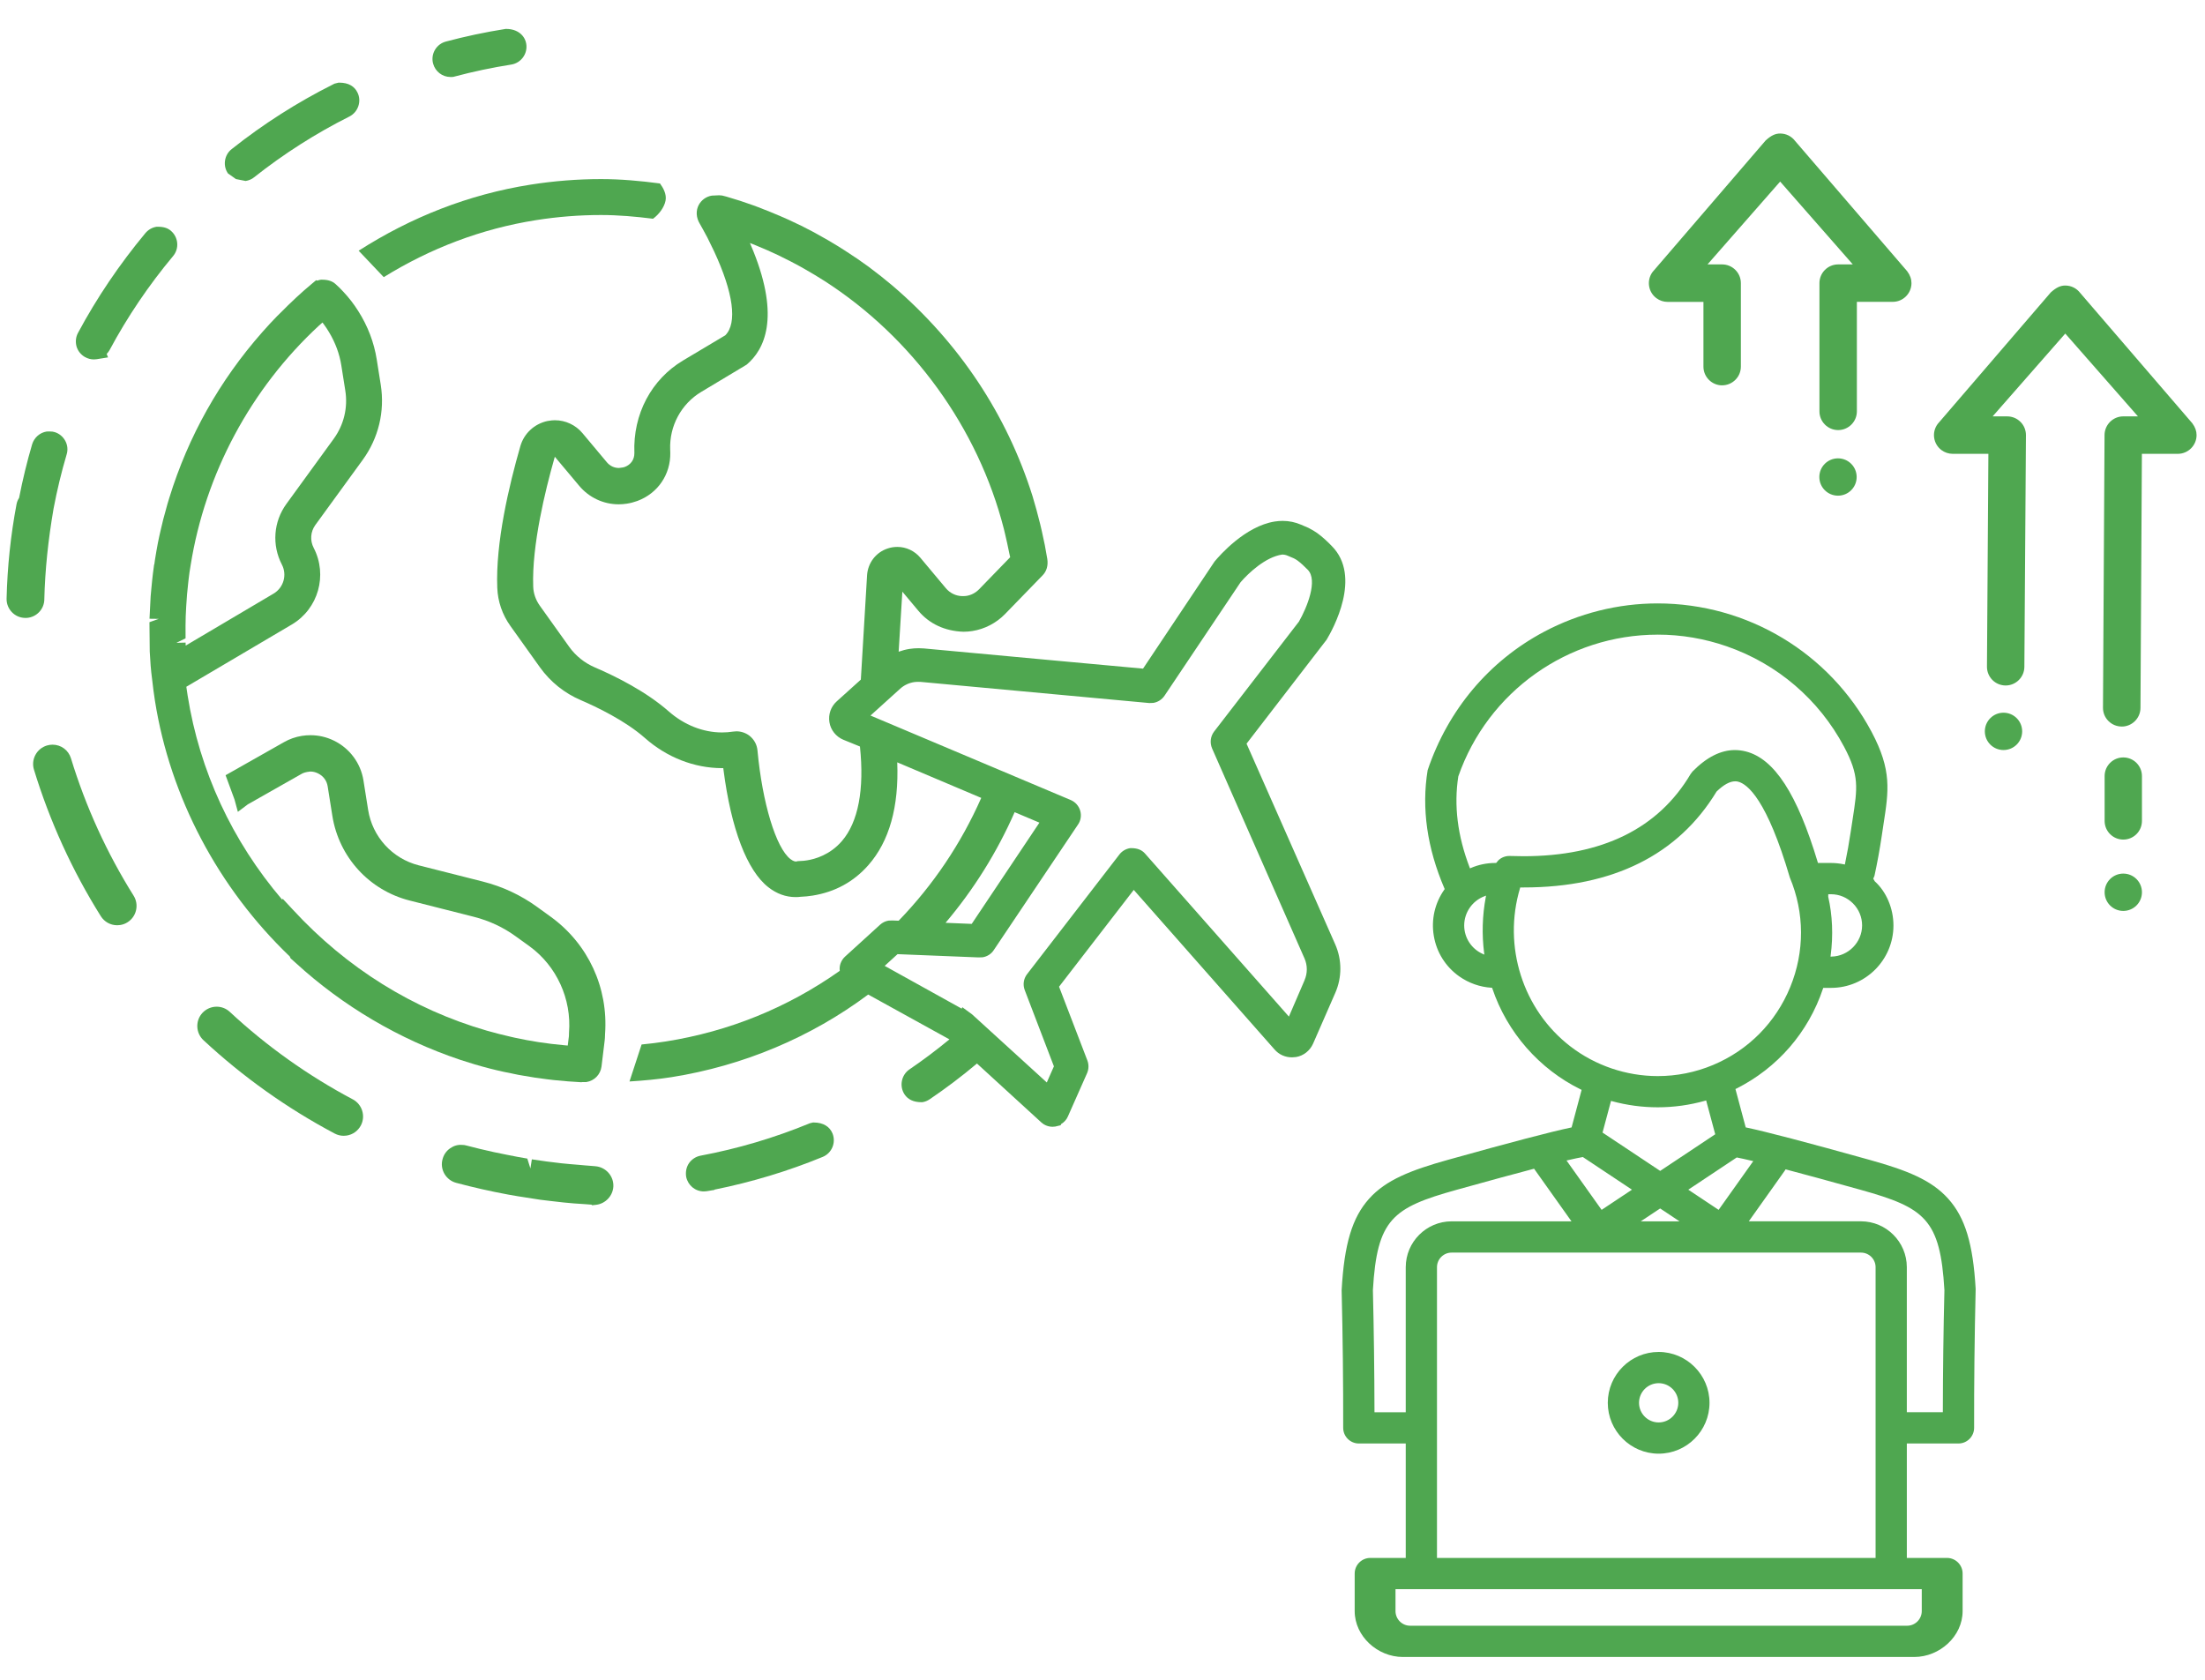
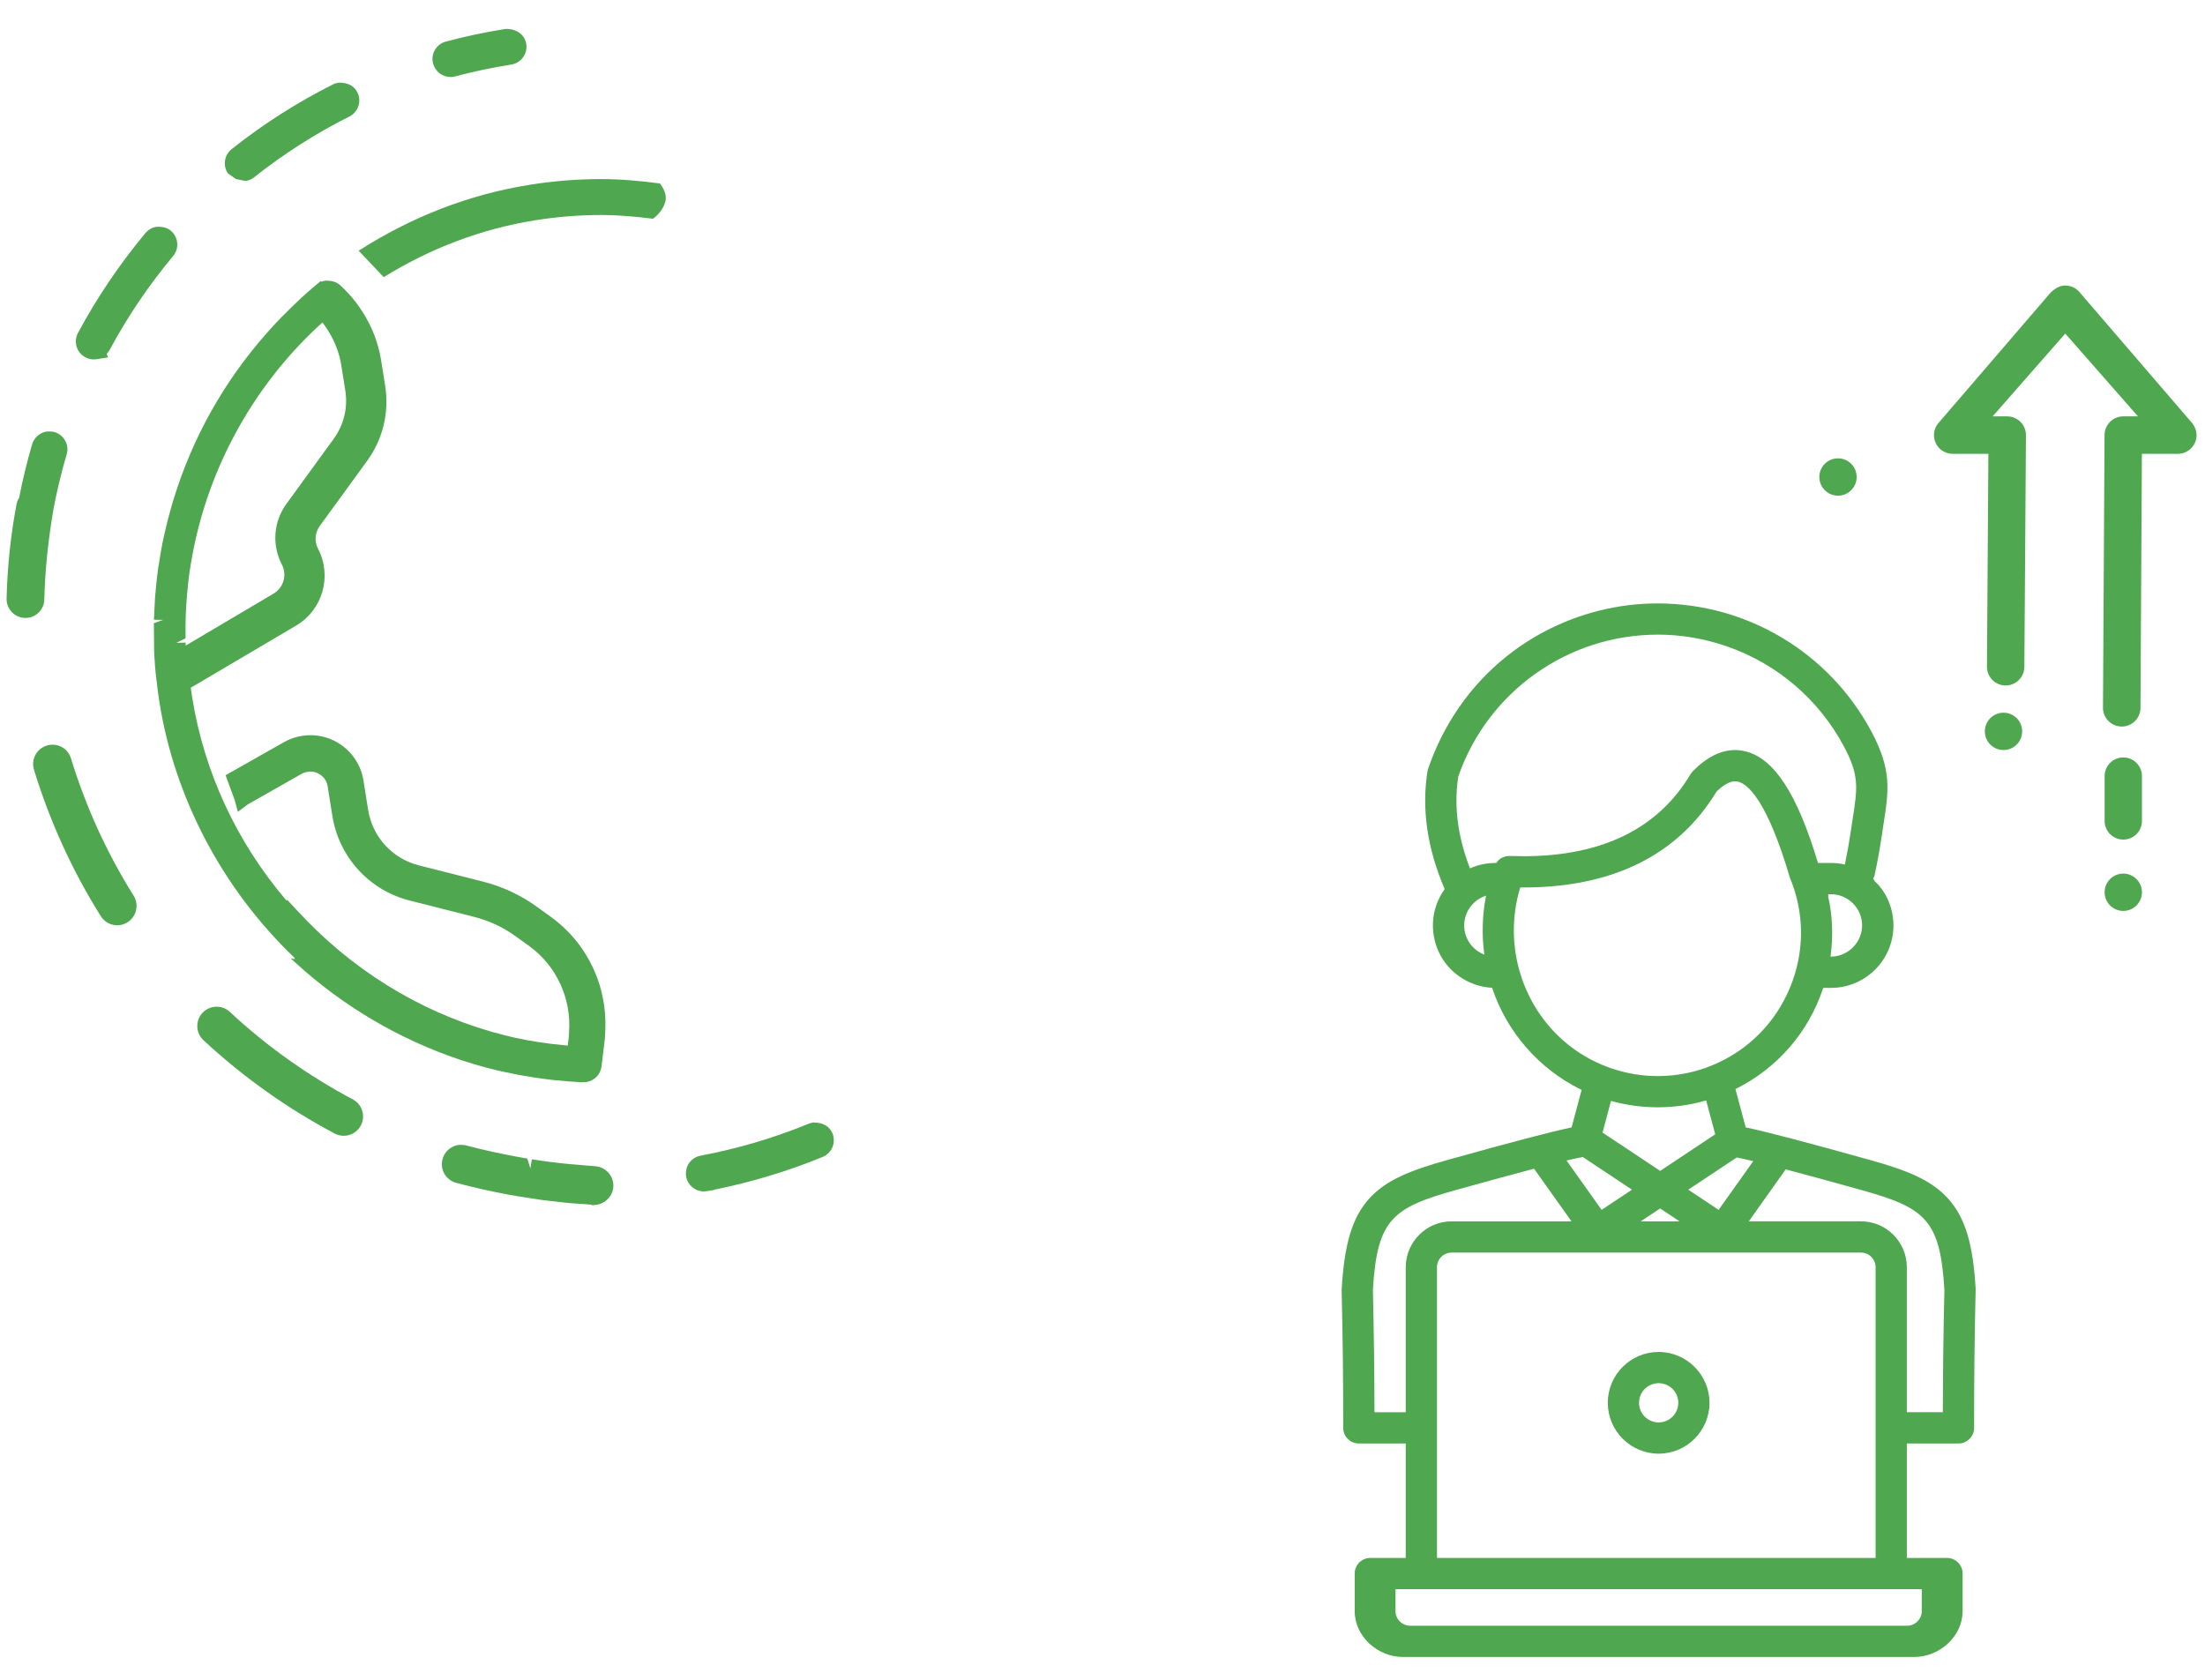
<svg xmlns="http://www.w3.org/2000/svg" id="a" viewBox="0 0 84 64">
  <path d="M53.441,63.131c-.962-.002-1.832-.785-1.834-1.747v-1.432c0-.328.267-.595.595-.595h1.35v-4.36h-1.787c-.329-.001-.596-.268-.596-.597.003-1.72-.016-3.482-.059-5.24.098-1.766.402-2.771,1.046-3.489s1.591-1.087,3.006-1.482c2.397-.669,3.93-1.072,4.687-1.23l.021-.004.382-1.431-.025-.012c-1.586-.776-2.818-2.182-3.378-3.857l-.008-.021-.021-.001c-.441-.027-.866-.177-1.23-.433-.518-.367-.862-.913-.968-1.539-.107-.625.037-1.255.404-1.773l.01-.015-.008-.018c-.663-1.544-.879-3.061-.642-4.51.776-2.305,2.346-4.165,4.43-5.272,1.332-.708,2.828-1.083,4.326-1.083,3.426,0,6.553,1.878,8.16,4.901.771,1.453.65,2.229.45,3.515l-.067.445c-.077.519-.171,1.03-.277,1.518l-.046.108.056.099c.439.395.713,1.029.713,1.685,0,1.311-1.066,2.377-2.377,2.377h-.297l-.008.022c-.559,1.674-1.736,3.031-3.313,3.821l-.024.012.391,1.461.021.004c.757.159,2.289.561,4.687,1.23,1.416.394,2.362.763,3.006,1.483.644.718.947,1.714,1.046,3.44-.043,1.805-.062,3.579-.059,5.289,0,.329-.267.597-.595.597h-1.968v4.36h1.53c.328,0,.595.267.595.595v1.432c-.001.962-.877,1.746-1.839,1.747h-19.485ZM53.162,61.384c.001.306.251.556.557.556h18.934c.306,0,.556-.25.557-.556v-.837h-20.048v.836ZM71.451,59.357v-11.077c0-.307-.25-.556-.556-.556h-15.597c-.306,0-.556.25-.556.556v11.077h16.709ZM74.013,53.806v-.032c.003-1.535.022-3.085.06-4.616-.158-2.706-.744-3.142-3.182-3.823-1.213-.338-2.139-.591-2.843-.776l-.026-.007-.027.046-1.374,1.934h4.274c.962.001,1.745.785,1.746,1.747v5.526h1.373ZM53.552,53.806v-5.526c.001-.962.784-1.746,1.746-1.747h4.568l-1.425-2.005-.022.006c-.715.188-1.669.447-2.937.8-2.437.68-3.023,1.115-3.181,3.82.037,1.534.057,3.084.06,4.619v.033h1.192ZM63.982,46.533l-.738-.491-.739.491h1.477ZM65.471,46.096l1.32-1.857-.048-.011c-.252-.06-.436-.101-.568-.126l-.013-.003-1.846,1.228,1.154.768ZM61.015,46.095l1.155-.768-1.871-1.244-.013.002c-.119.021-.298.058-.561.119l-.048.011,1.336,1.879ZM63.244,44.612l2.098-1.396-.346-1.289-.032.009c-.591.167-1.201.252-1.812.252-.59-0-1.178-.079-1.748-.235l-.032-.009-.323,1.207,2.196,1.46ZM57.907,33.836c-.666,2.213.104,4.637,1.918,6.032.948.73,2.13,1.131,3.327,1.131.725,0,1.435-.142,2.107-.423,1.341-.562,2.385-1.615,2.939-2.965.554-1.35.549-2.833-.013-4.175-.872-2.969-1.61-3.563-1.973-3.655-.035-.009-.071-.013-.108-.013-.206,0-.438.127-.711.39-1.46,2.409-3.944,3.654-7.346,3.654h-.134l-.007.024ZM69.646,34.164c.161.701.195,1.474.093,2.244l-.005.038.039-0c.64-.013,1.162-.544,1.164-1.184.001-.317-.122-.616-.346-.841-.224-.226-.521-.35-.839-.351l-.103-0-.003.095ZM56.557,34.144c-.465.172-.778.62-.778,1.115,0,.472.28.899.713,1.088l.055.024-.008-.059c-.091-.71-.07-1.427.062-2.131l.011-.058-.055.021ZM63.15,24.18c-3.419,0-6.472,2.171-7.596,5.402-.171,1.107-.032,2.255.433,3.471l.012.032.032-.014c.297-.128.61-.192.933-.192h.032l.029-.033c.096-.139.277-.234.472-.234.195.007.368.01.538.01,2.996,0,5.14-1.054,6.37-3.133l.071-.094c.542-.55,1.079-.818,1.616-.818.136,0,.274.018.412.052,1.089.275,1.961,1.618,2.745,4.227l.007.023h.495c.166,0,.333.018.497.052l.032.007.007-.033c.083-.399.157-.811.219-1.23l.069-.452c.189-1.219.259-1.674-.326-2.775-.955-1.796-2.539-3.153-4.46-3.821-.855-.297-1.743-.448-2.641-.448ZM63.187,55.385c-1.068,0-1.938-.87-1.938-1.938s.87-1.938,1.938-1.938c1.067.002,1.936.871,1.937,1.938,0,1.069-.869,1.938-1.937,1.938ZM63.187,52.699c-.412,0-.748.335-.748.748s.336.748.748.748c.411,0,.747-.335.748-.748,0-.412-.335-.748-.748-.748Z" fill="#4fa750" stroke-width="0" />
-   <path d="M65.606,14.682c-.393,0-.713-.32-.713-.713v-2.467h-1.367c-.153,0-.3-.049-.425-.142-.317-.236-.38-.683-.145-.999l4.309-5.012c.213-.193.373-.262.55-.262.227,0,.434.104.571.285l4.269,4.962c.112.149.163.301.163.453,0,.393-.32.713-.713.713h-1.367v4.173c0,.393-.32.713-.713.713s-.713-.32-.713-.713v-4.886c0-.393.32-.713.713-.713h.558l-2.768-3.156-2.767,3.156h.557c.393,0,.714.32.714.713v3.181c0,.393-.321.713-.714.713Z" fill="#4fa750" stroke-width="0" />
  <path d="M81.598,33.995c0,.393-.318.711-.711.711s-.711-.318-.711-.711.318-.711.711-.711.711.318.711.711ZM70.73,18.174c0,.393-.318.711-.711.711s-.711-.318-.711-.711.318-.711.711-.711.711.318.711.711ZM76.324,27.154c-.393,0-.711.318-.711.711s.318.711.711.711.711-.318.711-.711-.318-.711-.711-.711ZM80.829,27.682c.39,0,.71-.318.713-.709l.054-9.682h1.372c.392-.002.711-.322.711-.714,0-.149-.049-.298-.162-.45l-4.271-4.965c-.137-.179-.344-.283-.57-.283-.175,0-.335.068-.551.262l-4.306,5.009c-.114.152-.163.339-.137.527.027.189.126.357.278.471.12.09.27.142.427.143h1.361l-.054,8.108c-.001.191.072.371.206.507.134.135.312.21.506.211.39,0,.71-.318.713-.708l.06-8.83c0-.192-.074-.371-.205-.502-.134-.136-.312-.211-.506-.213h-.558l2.767-3.155,2.769,3.155h-.56c-.39,0-.71.318-.713.71l-.059,10.394c0,.191.074.37.208.503.134.134.311.208.502.21h.003ZM81.598,31.277v-1.708c0-.393-.318-.711-.711-.711h0c-.393,0-.711.318-.711.711v1.708c0,.393.318.711.711.711h0c.393,0,.711-.318.711-.711Z" fill="#4fa750" stroke-width="0" />
  <path d="M8.991,6.823l.366.072c.123-.019.235-.068.32-.138,1.137-.9,2.359-1.679,3.634-2.318.161-.083.281-.222.34-.395.06-.179.045-.367-.034-.52-.11-.23-.335-.375-.69-.375h-.03l-.153.038-.05.025c-1.371.687-2.672,1.518-3.862,2.464-.146.111-.239.275-.262.461-.021.169.02.334.115.471l.306.216Z" fill="#4fa750" stroke-width="0" />
  <path d="M1.688,22.84c.028-1.132.147-2.264.353-3.465.133-.7.3-1.393.496-2.055.057-.18.036-.37-.054-.53-.089-.159-.231-.276-.401-.327-.05-.015-.101-.025-.198-.025-.031,0-.066.001-.107.003-.257.04-.473.228-.552.483-.193.655-.36,1.343-.498,2.046-.049.075-.081.155-.097.24-.223,1.179-.35,2.389-.379,3.597-.009.396.305.726.697.735l.024.001.068-.003c.361-.035.641-.335.649-.699Z" fill="#4fa750" stroke-width="0" />
  <path d="M14.618,10.559c1.776-1.097,3.714-1.841,5.798-2.171.819-.13,1.654-.196,2.478-.196.659,0,1.321.058,1.983.142.229-.167.426-.432.477-.687.05-.25-.094-.497-.212-.657-.747-.099-1.497-.167-2.245-.167-.897,0-1.803.072-2.694.213-2.352.373-4.536,1.234-6.54,2.516l.957,1.008Z" fill="#4fa750" stroke-width="0" />
  <path d="M3.242,13.605c.101.058.216.089.333.089l.106-.008.435-.07-.052-.131c.045-.046.085-.1.116-.158.676-1.261,1.488-2.462,2.411-3.567.245-.287.208-.721-.082-.968-.117-.099-.261-.153-.504-.153-.014,0-.029,0-.043.001-.163.025-.311.11-.422.24-.987,1.187-1.851,2.465-2.566,3.798-.087.158-.107.343-.058.524.05.169.165.313.324.404Z" fill="#4fa750" stroke-width="0" />
  <path d="M22.669,44.432c-.144-.008-.631-.053-.631-.053-.215-.017-.428-.034-.641-.057-.38-.042-.759-.092-1.136-.151l-.055.347-.118-.376c-.264-.045-.526-.093-.787-.147l-.494-.101c-.35-.077-.697-.159-1.03-.248-.054-.017-.111-.027-.218-.027-.022,0-.048.001-.075.002-.105.012-.203.046-.271.09-.174.093-.298.252-.35.441-.058.194-.033.397.07.575.101.169.26.29.446.339.646.173,1.311.323,1.973.446l.369.064.866.135s.681.083.893.104c.256.025.51.048.785.062l.266.02.028.023.151-.017c.353-.041.635-.338.656-.693.021-.402-.29-.75-.695-.777Z" fill="#4fa750" stroke-width="0" />
  <path d="M17.162,2.935l.103-.005.045-.012c.721-.192,1.429-.342,2.167-.458.374-.06.63-.413.571-.786-.052-.326-.335-.572-.765-.572h-.022c-.776.123-1.541.285-2.269.48-.177.045-.327.157-.421.316-.093.159-.12.345-.072.523.08.302.352.512.662.512Z" fill="#4fa750" stroke-width="0" />
-   <path d="M11.068,36.51l.199.179c1.79,1.639,3.934,2.908,6.262,3.689.366.121.733.231,1.115.329.348.09.716.17,1.104.244l.192.033c.281.052.572.096.894.135l.259.031c.369.039.708.064,1.047.083l.033-.005.166-.002c.305-.049.537-.286.576-.593l.12-.986c.009-.06.011-.122.015-.253.128-1.761-.642-3.427-2.062-4.46l-.52-.376c-.625-.454-1.323-.78-2.072-.97l-2.444-.619c-1.008-.257-1.766-1.088-1.928-2.115l-.177-1.116c-.104-.662-.528-1.232-1.134-1.524-.28-.135-.578-.203-.886-.203-.107,0-.215.008-.323.025-.248.039-.48.122-.689.242l-2.221,1.258.341.927.127.468.379-.285,2.049-1.162c.073-.041.151-.069.329-.089.101,0,.199.023.293.069.205.1.338.278.372.501l.177,1.116c.249,1.574,1.407,2.842,2.95,3.23l2.442.619c.586.149,1.125.402,1.604.751l.52.375c1.026.748,1.602,2.003,1.5,3.285l-.004.135-.044.359-.122-.011c-.328-.029-.645-.067-.994-.12-.289-.045-.589-.1-.891-.166l-.168-.038c-.292-.067-.577-.138-.911-.233-2.801-.811-5.331-2.379-7.383-4.606l-.059-.063.007-.004-.008.002-.329-.353-.022.033c-1.905-2.231-3.146-4.907-3.6-7.773-.018-.112-.034-.225-.05-.338l4.026-2.376c1.001-.597,1.364-1.877.826-2.914-.147-.282-.123-.618.064-.875l1.803-2.479c.603-.83.848-1.848.687-2.864l-.153-.964c-.103-.649-.339-1.267-.702-1.84-.093-.144-.18-.273-.27-.387-.1-.128-.206-.252-.304-.355-.09-.101-.188-.194-.293-.289-.118-.105-.269-.166-.517-.166-.015,0-.032,0-.05.001-.043.007-.085.019-.127.035l-.044-.017-.159.132c-.386.319-.789.694-1.23,1.141l-.103.101c-.175.178-.348.365-.568.614-1.623,1.842-2.812,3.962-3.532,6.297-.025.08-.051.16-.073.24-.054.195-.11.392-.161.59l-.084.351c-.042.178-.083.356-.118.536-.041.214-.079.434-.114.656l-.024.174-.007-.001-.046.346c-.02.152-.033.304-.058.555l-.029.315-.043.852.351.005-.353.126.011,1.12c.02.378.041.692.092,1.068.03.269.064.538.106.805.582,3.68,2.418,7.14,5.135,9.742l.03.065ZM7.07,24.483l-.351.008.35-.17c-.003-.16-.003-.323-.001-.488l.007-.356.018-.365.033-.469.044-.434s.033-.3.049-.402l.043-.268c.555-3.491,2.292-6.732,4.893-9.137l.13-.114.045.059c.081.105.149.218.207.312.239.399.395.82.464,1.252l.153.968c.104.651-.053,1.306-.442,1.841l-1.8,2.477c-.495.681-.56,1.568-.173,2.315.204.392.065.876-.313,1.102l-3.352,1.983-.003-.112Z" fill="#4fa750" stroke-width="0" />
+   <path d="M11.068,36.51l.199.179c1.79,1.639,3.934,2.908,6.262,3.689.366.121.733.231,1.115.329.348.09.716.17,1.104.244l.192.033c.281.052.572.096.894.135l.259.031c.369.039.708.064,1.047.083l.033-.005.166-.002c.305-.049.537-.286.576-.593l.12-.986c.009-.06.011-.122.015-.253.128-1.761-.642-3.427-2.062-4.46l-.52-.376c-.625-.454-1.323-.78-2.072-.97l-2.444-.619c-1.008-.257-1.766-1.088-1.928-2.115l-.177-1.116c-.104-.662-.528-1.232-1.134-1.524-.28-.135-.578-.203-.886-.203-.107,0-.215.008-.323.025-.248.039-.48.122-.689.242l-2.221,1.258.341.927.127.468.379-.285,2.049-1.162c.073-.041.151-.069.329-.089.101,0,.199.023.293.069.205.1.338.278.372.501l.177,1.116c.249,1.574,1.407,2.842,2.95,3.23l2.442.619c.586.149,1.125.402,1.604.751l.52.375c1.026.748,1.602,2.003,1.5,3.285l-.004.135-.044.359-.122-.011c-.328-.029-.645-.067-.994-.12-.289-.045-.589-.1-.891-.166c-.292-.067-.577-.138-.911-.233-2.801-.811-5.331-2.379-7.383-4.606l-.059-.063.007-.004-.008.002-.329-.353-.022.033c-1.905-2.231-3.146-4.907-3.6-7.773-.018-.112-.034-.225-.05-.338l4.026-2.376c1.001-.597,1.364-1.877.826-2.914-.147-.282-.123-.618.064-.875l1.803-2.479c.603-.83.848-1.848.687-2.864l-.153-.964c-.103-.649-.339-1.267-.702-1.84-.093-.144-.18-.273-.27-.387-.1-.128-.206-.252-.304-.355-.09-.101-.188-.194-.293-.289-.118-.105-.269-.166-.517-.166-.015,0-.032,0-.05.001-.043.007-.085.019-.127.035l-.044-.017-.159.132c-.386.319-.789.694-1.23,1.141l-.103.101c-.175.178-.348.365-.568.614-1.623,1.842-2.812,3.962-3.532,6.297-.025.08-.051.16-.073.24-.054.195-.11.392-.161.59l-.084.351c-.042.178-.083.356-.118.536-.041.214-.079.434-.114.656l-.024.174-.007-.001-.046.346c-.02.152-.033.304-.058.555l-.029.315-.043.852.351.005-.353.126.011,1.12c.02.378.041.692.092,1.068.03.269.064.538.106.805.582,3.68,2.418,7.14,5.135,9.742l.03.065ZM7.07,24.483l-.351.008.35-.17c-.003-.16-.003-.323-.001-.488l.007-.356.018-.365.033-.469.044-.434s.033-.3.049-.402l.043-.268c.555-3.491,2.292-6.732,4.893-9.137l.13-.114.045.059c.081.105.149.218.207.312.239.399.395.82.464,1.252l.153.968c.104.651-.053,1.306-.442,1.841l-1.8,2.477c-.495.681-.56,1.568-.173,2.315.204.392.065.876-.313,1.102l-3.352,1.983-.003-.112Z" fill="#4fa750" stroke-width="0" />
  <path d="M22.184,41.237c-.014-.001-.03-.003-.044-.004l-.005.001.049.003Z" fill="#4fa750" stroke-width="0" />
  <path d="M31,42.767h-.029l-.113.027-.039.015c-1.328.546-2.719.957-4.13,1.222-.179.034-.335.135-.443.288-.097.146-.136.323-.106.519.069.327.345.555.674.555l.107-.008.297-.049v-.011c1.426-.288,2.811-.707,4.12-1.246.35-.142.519-.542.376-.897-.105-.251-.344-.415-.715-.415Z" fill="#4fa750" stroke-width="0" />
-   <path d="M47.486,28.336l3.05-3.961c.237-.392,1.359-2.41.195-3.575-.142-.149-.36-.354-.55-.489-.091-.064-.192-.126-.333-.198l-.278-.12c-.224-.097-.461-.147-.706-.147-.1,0-.2.008-.304.024-1.121.178-2.089,1.28-2.294,1.528l-2.722,4.077-2.678-.246h0s-.011-.001-.015-.001l-.075-.007c-.041-.004-.098-.009-.172-.016l-.534-.049h0c-.378-.035-.886-.082-1.535-.142l-3.343-.309c-.064-.005-.13-.008-.195-.008-.116,0-.234.008-.352.027-.14.022-.277.058-.411.106l.141-2.288.613.732c.404.483.995.772,1.715.795.114,0,.228-.009.339-.027.469-.074.912-.304,1.246-.648l1.428-1.471c.152-.154.221-.374.18-.632-.055-.345-.126-.702-.208-1.057l-.062-.265c-.096-.387-.188-.726-.289-1.058-.971-3.097-2.794-5.854-5.332-8.023-.297-.251-.598-.489-.922-.73-.269-.198-.565-.4-.904-.617l-.238-.151c-.254-.157-.507-.305-.815-.473-.057-.033-.113-.065-.161-.089-.279-.15-.58-.299-.927-.457l-.298-.131c-.258-.112-.525-.22-.866-.351l-.163-.061c-.339-.123-.686-.236-1.038-.337l-.164-.042-.115-.009-.276.013c-.21.033-.395.164-.498.353-.115.215-.106.48.041.723.046.081.152.266.286.52.076.154.167.335.259.531.73,1.57.89,2.73.424,3.195l-1.61.96c-1.2.718-1.912,2.038-1.853,3.527.003.244-.133.441-.367.529-.035.013-.077.024-.22.039-.179,0-.343-.076-.459-.215l-.933-1.114c-.262-.311-.645-.49-1.049-.49-.07,0-.138.005-.281.029-.498.105-.896.473-1.035.96-.438,1.519-.947,3.688-.879,5.395.02.525.194,1.028.501,1.455l1.125,1.576c.395.551.932.983,1.555,1.249.589.253,1.69.777,2.446,1.445.834.736,1.873,1.142,2.926,1.146h.057l.007.056c.289,2.257.898,3.85,1.712,4.483.317.248.666.374,1.038.374.069,0,.137-.004.179-.011.164-.007.317-.022.466-.046.851-.135,1.566-.525,2.124-1.16.798-.905,1.168-2.221,1.101-3.917l3.2,1.355c-.77,1.743-1.827,3.315-3.146,4.679l-.235-.009-.149.005c-.122.019-.231.073-.327.159l-1.334,1.215c-.149.139-.225.342-.199.538v.002c-1.989,1.404-4.216,2.309-6.624,2.69-.305.048-.609.086-.925.116l-.461,1.409c.548-.034,1.088-.084,1.603-.165,2.725-.432,5.31-1.518,7.49-3.147l3.095,1.708c-.498.411-1.012.796-1.532,1.15-.304.215-.384.641-.174.953.124.18.327.291.642.291.012,0,.024,0,.036-.001.099-.016.188-.052.278-.112.624-.423,1.229-.881,1.799-1.361l2.459,2.251c.118.103.268.159.421.159l.101-.008.208-.05.017-.046c.114-.067.206-.168.258-.289l.734-1.657c.063-.151.066-.317.009-.473l-1.08-2.814,2.846-3.688,5.363,6.08c.167.193.403.3.665.3l.153-.012c.282-.045.532-.241.652-.514l.846-1.936c.255-.583.255-1.253-.003-1.84l-3.38-7.65ZM33.031,21.919l-.237,3.974-.918.828c-.223.201-.327.498-.279.794.046.296.249.552.53.669l.633.258c.172,1.636-.064,2.878-.687,3.602-.457.53-1.028.688-1.328.735-.095.015-.169.022-.214.022-.001,0-.147.009-.147.009l-.052.014c-.024,0-.1,0-.22-.093-.552-.428-1.069-2.131-1.256-4.141-.02-.219-.126-.416-.305-.559-.141-.108-.317-.168-.495-.168l-.127.01c-.14.022-.281.033-.423.033-.721,0-1.441-.284-2.03-.802-.862-.757-2.006-1.329-2.814-1.676-.394-.169-.733-.441-.979-.785l-1.124-1.574c-.152-.216-.237-.462-.246-.714-.059-1.577.47-3.707.79-4.836l.033-.117.928,1.106c.375.448.923.706,1.506.706.103,0,.208-.008.312-.025.136-.021.27-.057.401-.104.776-.289,1.268-1.008,1.252-1.839l-.004-.116c-.035-.899.42-1.744,1.187-2.202l1.725-1.035c.679-.571,1.274-1.783.259-4.316l-.133-.318.239.095c.29.118.546.23.858.378l.141.071c.214.105.425.212.631.325l.208.117c.279.159.52.304.76.457,3.362,2.16,5.855,5.607,6.837,9.45l.043.18c.057.235.107.47.162.742l.035.156-1.185,1.222c-.133.135-.298.221-.474.25-.046.007-.094.01-.164.01h-.007c-.242-.007-.463-.115-.62-.301l-.971-1.161c-.22-.262-.54-.413-.878-.413-.06,0-.121.005-.183.014-.064.011-.124.025-.179.044-.448.144-.759.545-.791,1.023ZM38.653,30.944l.944.399-2.579,3.857-.997-.041c1.076-1.271,1.959-2.686,2.632-4.215ZM49.699,37.344l-.598,1.388-5.481-6.211c-.114-.13-.275-.207-.525-.207-.014,0-.029.001-.044.001-.161.025-.308.112-.404.237l-3.522,4.565c-.133.175-.166.401-.087.607l1.111,2.904-.271.614-2.85-2.598-.369-.27-.022.055-2.935-1.629.49-.447,3.082.124.159-.005c.175-.027.329-.127.423-.271l3.208-4.781c.11-.157.141-.353.085-.538-.054-.179-.184-.326-.359-.401l-7.628-3.219,1.129-1.021c.148-.134.331-.221.527-.252.041-.006.082-.011.159-.011.027,0,.058.001.095.002l8.713.806.151-.006c.171-.027.324-.124.425-.271l2.9-4.327c.301-.349.951-.961,1.582-1.053.075,0,.145.014.21.043l.236.1c.048.025.101.055.144.087.111.081.27.228.383.346.405.402-.035,1.457-.332,1.977l-3.237,4.196c-.135.184-.163.419-.073.635l3.522,8.004c.116.263.116.564.001.827Z" fill="#4fa750" stroke-width="0" />
  <path d="M2.704,28.894c-.095-.313-.378-.522-.703-.522-.074,0-.147.011-.216.032-.188.058-.343.184-.436.358-.093.174-.113.374-.055.562.601,1.967,1.457,3.845,2.546,5.582.135.216.369.346.625.346l.114-.009c.1-.015.193-.05.276-.103.168-.105.284-.268.328-.461.044-.192.01-.389-.094-.555-1.021-1.63-1.823-3.39-2.385-5.229Z" fill="#4fa750" stroke-width="0" />
  <path d="M13.44,41.886c-1.699-.901-3.276-2.022-4.686-3.334-.136-.127-.314-.197-.501-.197-.204,0-.4.085-.541.236-.275.297-.258.764.039,1.041,1.503,1.397,3.185,2.594,4.999,3.556.105.056.225.086.344.086l.114-.009c.23-.036.426-.175.538-.383.189-.358.052-.804-.305-.996Z" fill="#4fa750" stroke-width="0" />
</svg>